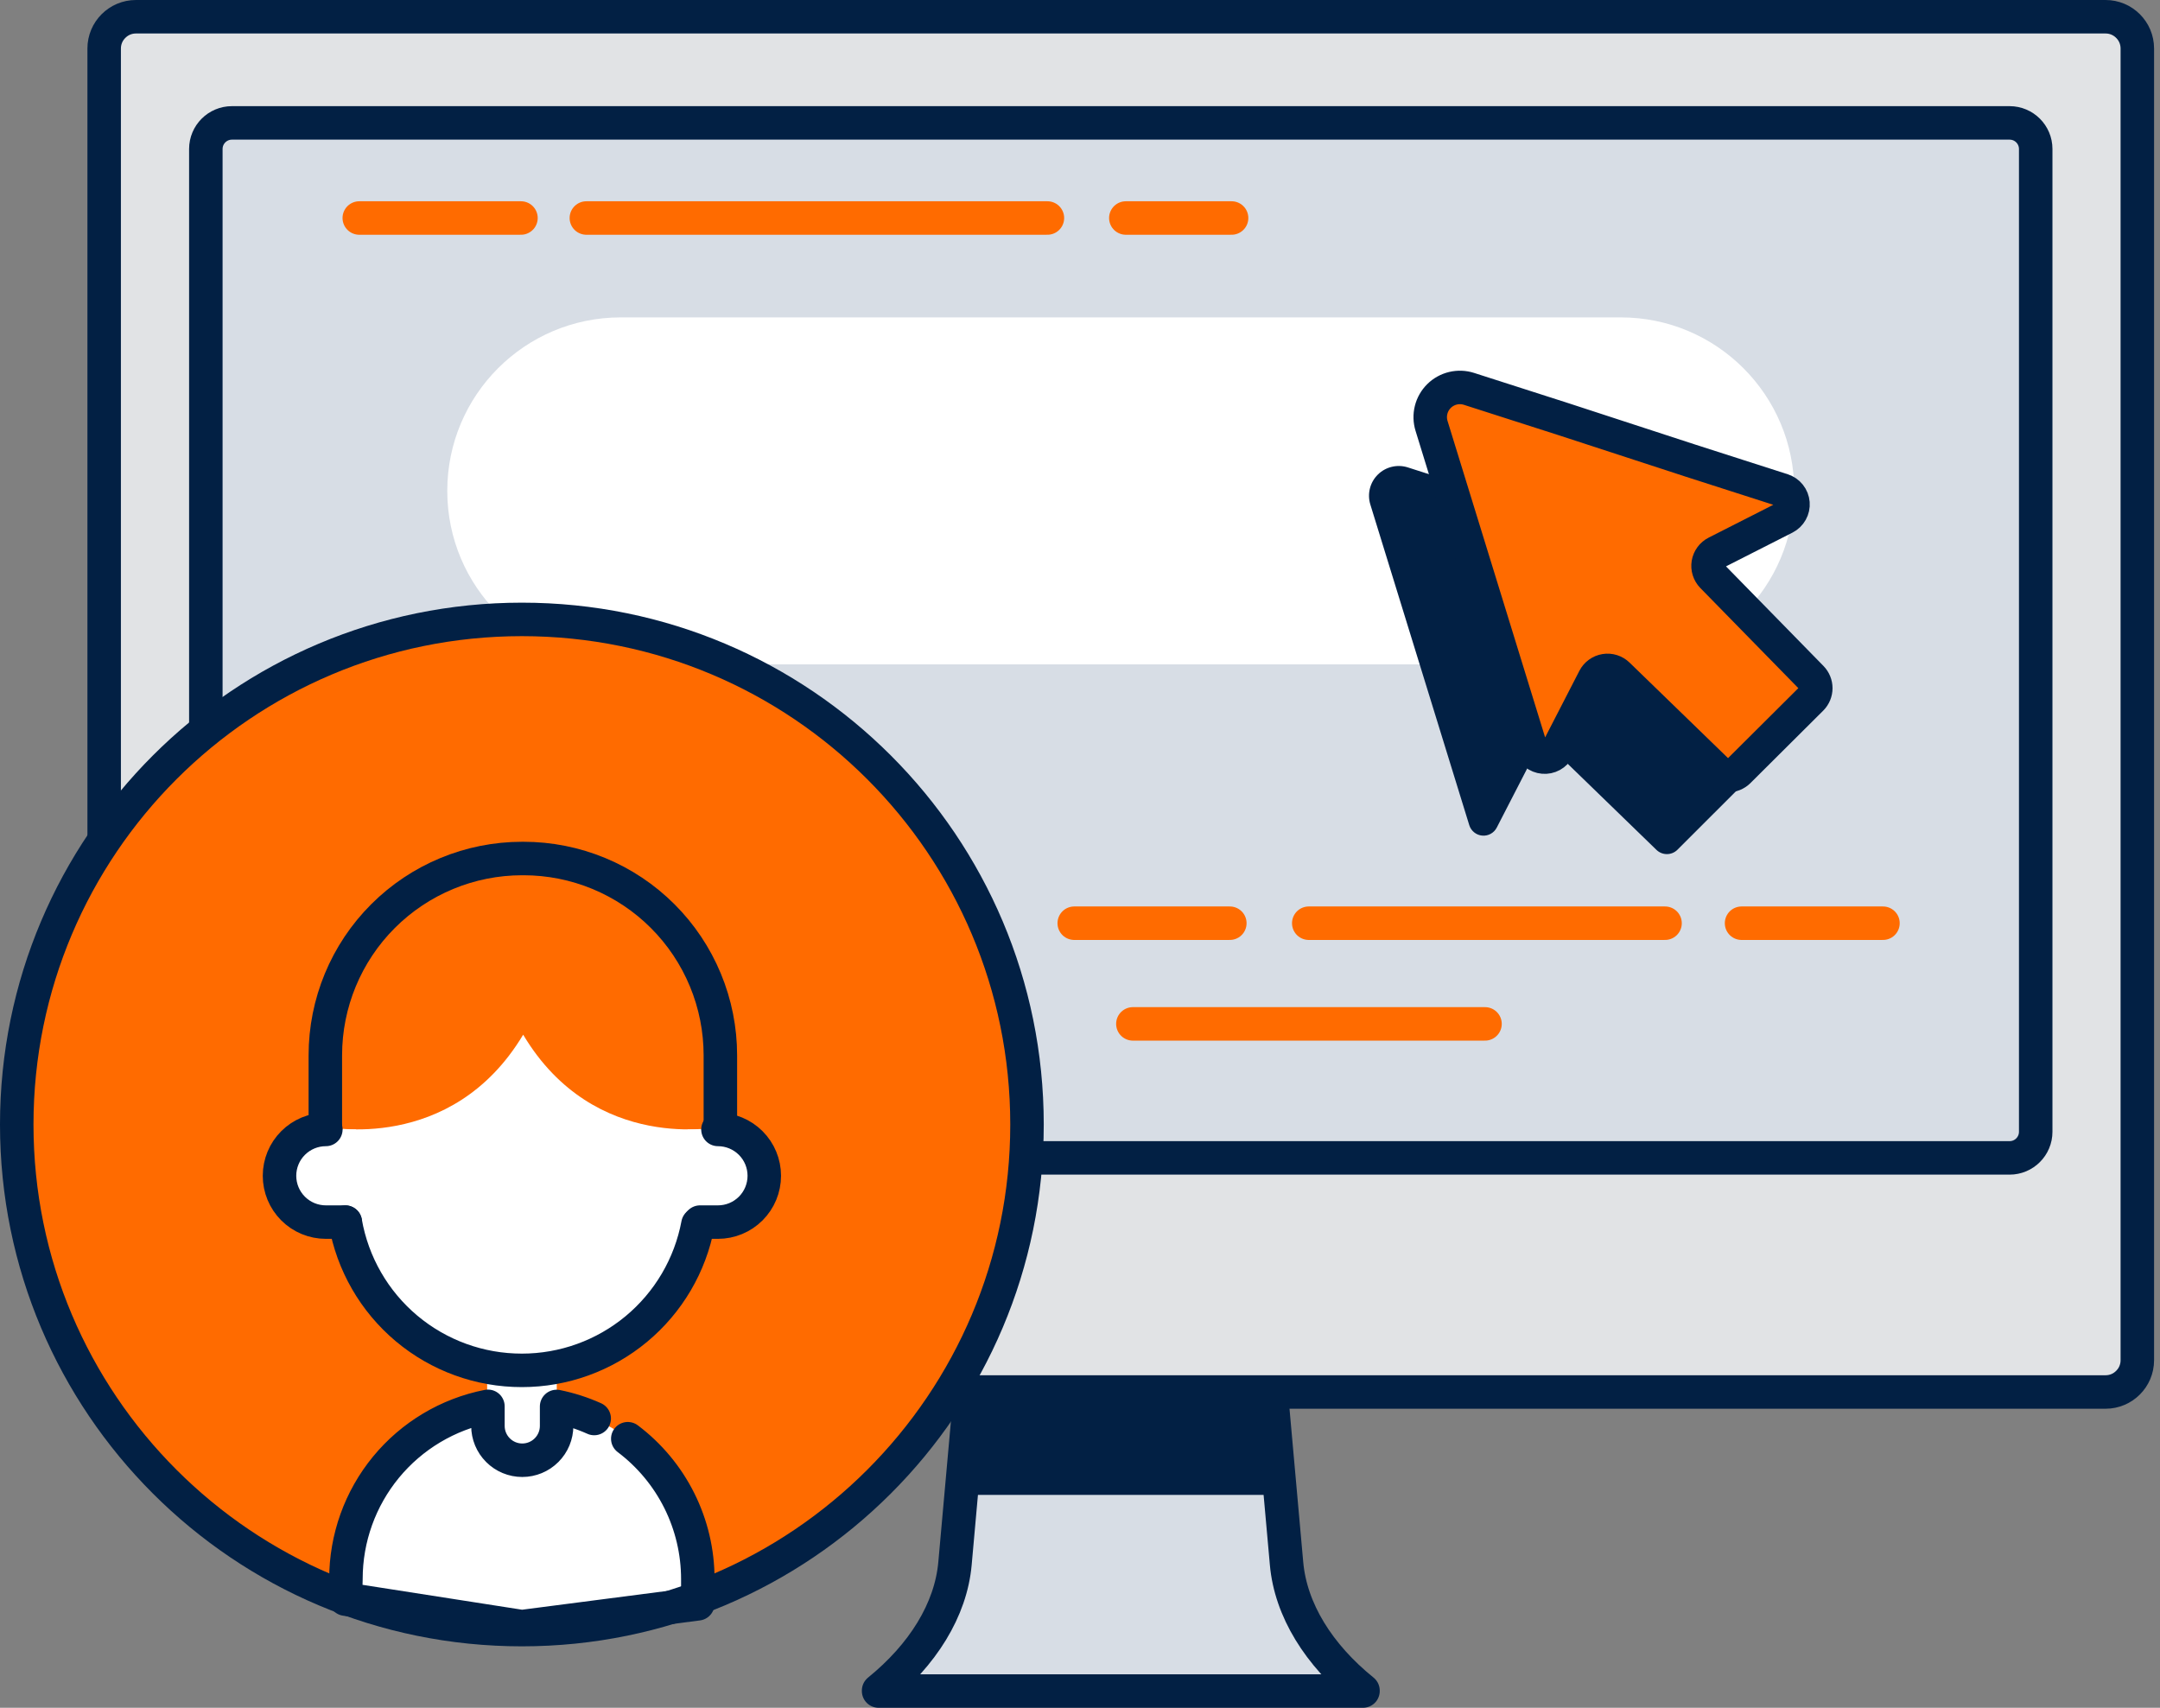
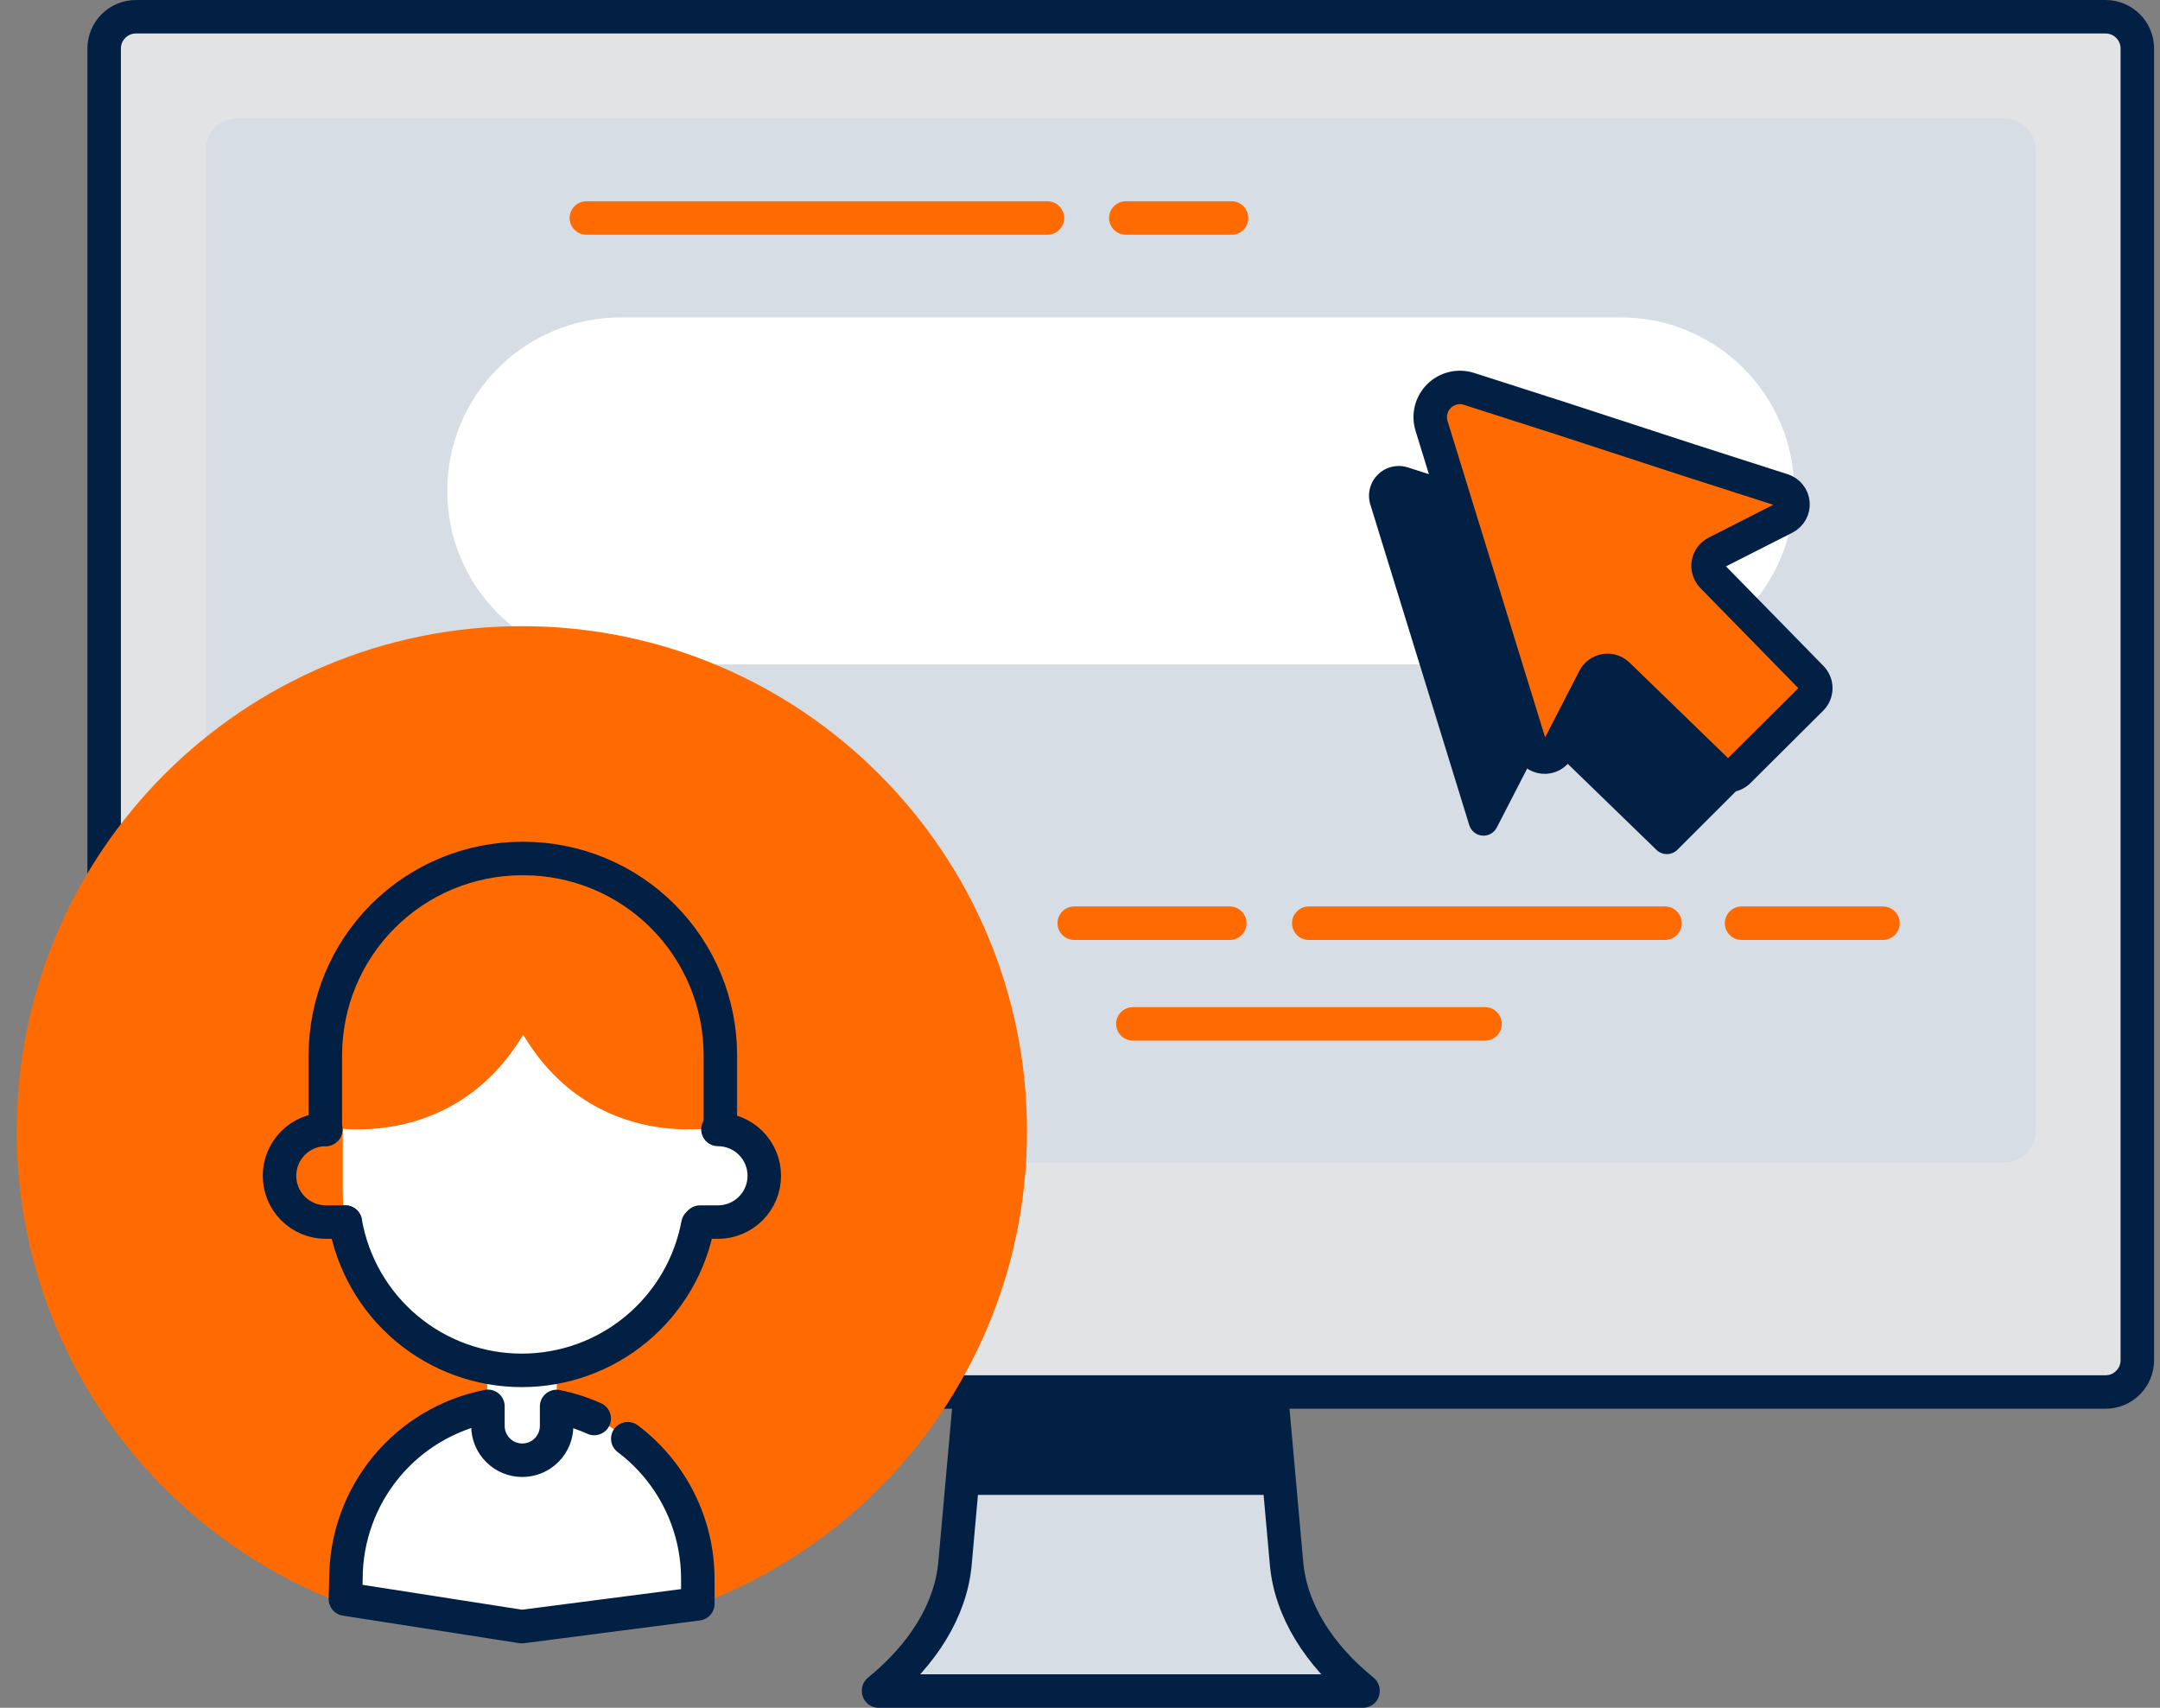
<svg xmlns="http://www.w3.org/2000/svg" width="129" height="102" viewBox="0 0 129 102" fill="none">
  <rect x="0" y="0" width="129" height="102" fill="#808080" stroke="none" />
  <path d="M76.835 93.376L75.759 81.359H58.111L57.035 93.376C56.787 96.166 55.1 98.841 52.472 100.973V101H81.401V100.973C78.762 98.841 77.082 96.166 76.835 93.376Z" fill="#D7DDE5" />
  <path d="M58.111 81.356L57.465 88.569H76.401L75.755 81.356H58.111Z" fill="#022044" />
-   <path d="M76.401 89.285H57.465C57.371 89.285 57.278 89.267 57.191 89.231C57.105 89.195 57.026 89.142 56.96 89.076C56.894 89.009 56.841 88.93 56.806 88.843C56.77 88.756 56.752 88.663 56.752 88.57V88.508L57.387 81.286C57.404 81.108 57.485 80.942 57.617 80.822C57.749 80.701 57.92 80.633 58.099 80.632H75.743C75.924 80.628 76.1 80.694 76.234 80.816C76.369 80.937 76.452 81.105 76.467 81.286L77.125 88.508C77.141 88.696 77.082 88.883 76.961 89.028C76.84 89.173 76.666 89.264 76.478 89.282L76.401 89.285ZM58.246 87.865H75.623L75.105 82.06H58.765L58.246 87.865Z" fill="#022044" />
+   <path d="M76.401 89.285H57.465C57.371 89.285 57.278 89.267 57.191 89.231C57.105 89.195 57.026 89.142 56.96 89.076C56.894 89.009 56.841 88.93 56.806 88.843C56.77 88.756 56.752 88.663 56.752 88.57V88.508L57.387 81.286C57.404 81.108 57.485 80.942 57.617 80.822C57.749 80.701 57.92 80.633 58.099 80.632H75.743C75.924 80.628 76.1 80.694 76.234 80.816L77.125 88.508C77.141 88.696 77.082 88.883 76.961 89.028C76.84 89.173 76.666 89.264 76.478 89.282L76.401 89.285ZM58.246 87.865H75.623L75.105 82.06H58.765L58.246 87.865Z" fill="#022044" />
  <path d="M76.835 93.376L75.759 81.359H58.111L57.035 93.376C56.787 96.166 55.1 98.841 52.472 100.973V101H81.401V100.973C78.762 98.841 77.082 96.166 76.835 93.376Z" stroke="#022044" stroke-width="2" stroke-linecap="round" stroke-linejoin="round" />
  <path d="M123.362 1H10.505C8.139 1 6.221 2.918 6.221 5.284V78.855C6.221 81.221 8.139 83.139 10.505 83.139H123.362C125.728 83.139 127.646 81.221 127.646 78.855V5.284C127.646 2.918 125.728 1 123.362 1Z" fill="#E1E3E5" />
  <path d="M119.688 7.072H14.182C13.139 7.072 12.293 7.918 12.293 8.961V67.535C12.293 68.578 13.139 69.424 14.182 69.424H119.688C120.732 69.424 121.577 68.578 121.577 67.535V8.961C121.577 7.918 120.732 7.072 119.688 7.072Z" fill="#D7DDE5" />
-   <path d="M120.017 7.34H13.853C12.991 7.34 12.293 8.038 12.293 8.899V67.597C12.293 68.459 12.991 69.157 13.853 69.157H120.017C120.879 69.157 121.577 68.459 121.577 67.597V8.899C121.577 8.038 120.879 7.34 120.017 7.34Z" stroke="#022044" stroke-width="2" stroke-linecap="round" stroke-linejoin="round" />
  <path d="M125.75 1H8.118C7.07 1 6.221 1.849 6.221 2.896V81.243C6.221 82.29 7.07 83.139 8.118 83.139H125.75C126.797 83.139 127.646 82.29 127.646 81.243V2.896C127.646 1.849 126.797 1 125.75 1Z" stroke="#022044" stroke-width="2" stroke-linecap="round" stroke-linejoin="round" />
  <path d="M67.237 13.021H73.553" stroke="#FF6B00" stroke-width="2" stroke-linecap="round" stroke-linejoin="round" />
  <path d="M35.019 13.021H62.554" stroke="#FF6B00" stroke-width="2" stroke-linecap="round" stroke-linejoin="round" />
-   <path d="M21.457 13.021H31.113" stroke="#FF6B00" stroke-width="2" stroke-linecap="round" stroke-linejoin="round" />
  <path d="M67.658 61.153H88.688" stroke="#FF6B00" stroke-width="2" stroke-linecap="round" stroke-linejoin="round" />
  <path d="M104.01 55.14H112.455" stroke="#FF6B00" stroke-width="2" stroke-linecap="round" stroke-linejoin="round" />
  <path d="M78.162 55.14H99.44" stroke="#FF6B00" stroke-width="2" stroke-linecap="round" stroke-linejoin="round" />
  <path d="M64.156 55.14H73.448" stroke="#FF6B00" stroke-width="2" stroke-linecap="round" stroke-linejoin="round" />
  <path d="M96.796 18.957H37.073C31.351 18.957 26.712 23.596 26.712 29.317V29.321C26.712 35.043 31.351 39.681 37.073 39.681H96.796C102.518 39.681 107.156 35.043 107.156 29.321V29.317C107.156 23.596 102.518 18.957 96.796 18.957Z" fill="white" />
  <path d="M97.25 32.159L102.819 33.947C102.987 34.001 103.135 34.103 103.244 34.241C103.354 34.38 103.42 34.547 103.434 34.723C103.448 34.899 103.41 35.075 103.323 35.229C103.237 35.383 103.107 35.508 102.95 35.588L98.852 37.666C98.727 37.729 98.619 37.82 98.536 37.933C98.453 38.046 98.398 38.176 98.375 38.314C98.352 38.452 98.362 38.594 98.403 38.727C98.445 38.861 98.518 38.982 98.616 39.082L104.541 45.139C104.705 45.306 104.798 45.531 104.798 45.766C104.798 46.001 104.705 46.226 104.541 46.393L100.175 50.758C100.008 50.922 99.784 51.013 99.55 51.013C99.317 51.013 99.092 50.922 98.925 50.758L92.973 44.984C92.874 44.887 92.753 44.815 92.62 44.773C92.487 44.73 92.347 44.72 92.209 44.742C92.072 44.765 91.942 44.819 91.829 44.9C91.716 44.982 91.624 45.089 91.561 45.213L89.389 49.431C89.308 49.588 89.182 49.717 89.027 49.802C88.872 49.887 88.695 49.924 88.52 49.908C88.344 49.892 88.176 49.825 88.039 49.713C87.902 49.602 87.8 49.453 87.748 49.284L81.839 30.131C81.743 29.82 81.735 29.49 81.814 29.175C81.893 28.86 82.057 28.573 82.288 28.345C82.519 28.116 82.808 27.956 83.124 27.881C83.44 27.805 83.77 27.818 84.08 27.917L89.703 29.721L97.25 32.159Z" fill="#022044" />
  <path d="M100.895 27.491L106.464 29.279C106.632 29.333 106.78 29.436 106.89 29.574C107 29.712 107.066 29.88 107.08 30.056C107.094 30.231 107.055 30.407 106.969 30.561C106.883 30.715 106.753 30.84 106.596 30.92L102.498 33.002C102.373 33.065 102.264 33.157 102.182 33.269C102.099 33.382 102.043 33.513 102.02 33.651C101.997 33.789 102.007 33.93 102.049 34.063C102.091 34.197 102.164 34.319 102.261 34.419L108.187 40.475C108.351 40.643 108.443 40.868 108.443 41.102C108.443 41.337 108.351 41.562 108.187 41.729L103.829 46.068C103.662 46.231 103.437 46.322 103.204 46.322C102.97 46.322 102.746 46.231 102.579 46.068L96.627 40.294C96.527 40.196 96.406 40.124 96.273 40.082C96.141 40.04 96 40.029 95.863 40.052C95.725 40.074 95.595 40.128 95.483 40.21C95.37 40.291 95.278 40.398 95.214 40.522L93.043 44.74C92.962 44.897 92.835 45.026 92.681 45.111C92.526 45.196 92.349 45.233 92.173 45.217C91.997 45.202 91.83 45.134 91.692 45.023C91.555 44.911 91.454 44.762 91.402 44.593L85.496 25.44C85.4 25.13 85.39 24.799 85.469 24.484C85.547 24.169 85.711 23.882 85.942 23.653C86.173 23.425 86.462 23.264 86.778 23.189C87.094 23.114 87.424 23.127 87.733 23.226L93.356 25.03L100.895 27.491Z" fill="#FF6B00" />
  <path d="M100.895 27.491L106.464 29.279C106.632 29.333 106.78 29.436 106.89 29.574C107 29.712 107.066 29.88 107.08 30.056C107.094 30.231 107.055 30.407 106.969 30.561C106.883 30.715 106.753 30.84 106.596 30.92L102.498 33.002C102.373 33.065 102.264 33.157 102.182 33.269C102.099 33.382 102.043 33.513 102.02 33.651C101.997 33.789 102.007 33.93 102.049 34.063C102.091 34.197 102.164 34.319 102.261 34.419L108.187 40.475C108.351 40.643 108.443 40.868 108.443 41.102C108.443 41.337 108.351 41.562 108.187 41.729L103.829 46.068C103.662 46.231 103.437 46.322 103.204 46.322C102.97 46.322 102.746 46.231 102.579 46.068L96.627 40.294C96.527 40.196 96.406 40.124 96.273 40.082C96.141 40.04 96 40.029 95.863 40.052C95.725 40.074 95.595 40.128 95.483 40.21C95.37 40.291 95.278 40.398 95.214 40.522L93.043 44.74C92.962 44.897 92.835 45.026 92.681 45.111C92.526 45.196 92.349 45.233 92.173 45.217C91.997 45.202 91.83 45.134 91.692 45.023C91.555 44.911 91.454 44.762 91.402 44.593L85.496 25.44C85.4 25.13 85.39 24.799 85.469 24.484C85.547 24.169 85.711 23.882 85.942 23.653C86.173 23.425 86.462 23.264 86.778 23.189C87.094 23.114 87.424 23.127 87.733 23.226L93.356 25.03L100.895 27.491Z" stroke="#022044" stroke-width="2" stroke-linecap="round" stroke-linejoin="round" />
  <path d="M31.168 97.733C47.829 97.733 61.335 84.227 61.335 67.566C61.335 50.905 47.829 37.398 31.168 37.398C14.506 37.398 1 50.905 1 67.566C1 84.227 14.506 97.733 31.168 97.733Z" fill="#FF6B00" />
  <path d="M31.167 87.227C30.895 87.227 30.625 87.173 30.373 87.069C30.122 86.965 29.893 86.812 29.7 86.619C29.508 86.427 29.355 86.198 29.251 85.946C29.146 85.695 29.093 85.425 29.093 85.153V80.369H33.242V85.156C33.242 85.707 33.023 86.234 32.634 86.623C32.245 87.012 31.717 87.231 31.167 87.231V87.227Z" fill="white" />
  <path d="M33.242 80.369V85.156C33.241 85.509 33.151 85.856 32.98 86.165C32.808 86.473 32.56 86.732 32.26 86.918C31.961 87.104 31.618 87.211 31.266 87.228C30.913 87.244 30.562 87.171 30.246 87.014C30.594 86.844 30.888 86.58 31.093 86.252C31.298 85.923 31.407 85.544 31.407 85.156V80.369H33.242Z" fill="white" />
  <path d="M41.861 66.362V71.153C41.861 73.989 40.734 76.709 38.729 78.714C36.723 80.72 34.004 81.846 31.168 81.846C30.854 81.846 30.541 81.846 30.235 81.808C32.9 81.574 35.381 80.351 37.188 78.379C38.996 76.406 39.999 73.829 39.999 71.153V65.077L41.861 66.362Z" fill="#E1E3E5" />
  <path d="M43.022 63.502V67.457C42.39 67.578 41.749 67.637 41.106 67.631V63.502C41.131 61.61 40.734 59.737 39.945 58.018C39.057 56.144 37.691 54.538 35.984 53.361C34.277 52.184 32.29 51.478 30.223 51.315C32.614 51.117 35.008 51.653 37.086 52.85C39.165 54.048 40.829 55.85 41.857 58.018C42.646 59.737 43.042 61.61 43.018 63.502H43.022Z" fill="#FF6B00" />
  <path d="M36.841 73.933C36.415 76.015 35.088 77.694 32.971 78.294C31.715 78.653 30.383 78.644 29.132 78.267C29.768 78.267 30.401 78.18 31.013 78.008C32.336 77.639 33.462 76.765 34.148 75.573C34.481 74.967 34.726 74.315 34.875 73.638C34.883 73.596 34.883 73.553 34.875 73.511H36.489C36.54 73.511 36.591 73.523 36.637 73.544C36.684 73.567 36.725 73.598 36.757 73.638C36.79 73.677 36.814 73.723 36.827 73.773C36.84 73.823 36.842 73.874 36.833 73.925L36.841 73.933Z" fill="#022044" />
  <path d="M41.683 96.108L31.152 97.153L20.66 95.86V94.312C20.66 91.525 21.767 88.853 23.738 86.882C25.708 84.912 28.381 83.805 31.168 83.805C33.954 83.805 36.627 84.912 38.597 86.882C40.568 88.853 41.675 91.525 41.675 94.312L42.642 95.473L41.683 96.108Z" fill="white" />
-   <path d="M45.645 70.225C45.645 70.959 45.354 71.663 44.835 72.182C44.316 72.701 43.612 72.992 42.878 72.992H41.806C42.313 72.842 42.773 72.562 43.139 72.181C43.506 71.8 43.767 71.33 43.898 70.817C44.028 70.304 44.023 69.766 43.883 69.256C43.743 68.746 43.473 68.281 43.099 67.907C42.924 67.734 42.729 67.582 42.518 67.454H42.878C43.242 67.454 43.602 67.526 43.938 67.665C44.274 67.804 44.579 68.009 44.836 68.266C45.093 68.523 45.297 68.829 45.436 69.165C45.575 69.501 45.646 69.861 45.645 70.225Z" fill="#E1E3E5" />
  <path d="M35.487 84.723C34.767 84.401 34.014 84.159 33.242 84.003V85.164C33.242 85.708 33.026 86.23 32.641 86.614C32.257 86.999 31.735 87.215 31.191 87.215C30.647 87.215 30.125 86.999 29.741 86.614C29.356 86.23 29.14 85.708 29.14 85.164V83.995C26.751 84.465 24.599 85.75 23.052 87.63C21.506 89.511 20.66 91.87 20.66 94.305L20.629 95.509L31.168 97.153L41.675 95.791V94.313C41.675 92.687 41.297 91.084 40.571 89.629C39.844 88.174 38.79 86.908 37.492 85.93" stroke="#022044" stroke-width="2" stroke-linecap="round" stroke-linejoin="round" />
  <path d="M31.168 81.847C28.331 81.847 25.611 80.721 23.605 78.715C21.599 76.71 20.472 73.99 20.471 71.154V66.363L31.168 58.99L41.861 66.363V71.154C41.861 73.99 40.734 76.71 38.729 78.715C36.724 80.721 34.004 81.847 31.168 81.847Z" fill="white" />
  <path d="M41.907 57.84C40.949 55.818 39.437 54.11 37.547 52.914C35.657 51.718 33.466 51.083 31.229 51.083C28.993 51.083 26.802 51.718 24.912 52.914C23.021 54.11 21.509 55.818 20.552 57.84C19.763 59.56 19.366 61.435 19.391 63.327V67.283C19.391 67.283 26.949 68.966 31.245 61.799C35.521 68.966 43.068 67.283 43.068 67.283V63.327C43.093 61.435 42.696 59.56 41.907 57.84Z" fill="#FF6B00" />
  <path d="M19.43 67.453V63.03C19.43 59.913 20.668 56.923 22.872 54.719C25.076 52.515 28.066 51.276 31.183 51.276H31.268C32.812 51.276 34.34 51.58 35.766 52.171C37.192 52.762 38.488 53.627 39.579 54.719C40.671 55.81 41.536 57.106 42.127 58.532C42.718 59.958 43.022 61.486 43.022 63.03V67.465" stroke="#022044" stroke-width="2" stroke-miterlimit="10" stroke-linecap="round" />
  <path d="M41.071 72.992H42.878C43.612 72.992 44.316 72.701 44.835 72.182C45.354 71.663 45.645 70.959 45.645 70.225C45.645 69.491 45.354 68.787 44.835 68.269C44.316 67.75 43.612 67.458 42.878 67.458H41.071V72.992Z" fill="white" />
-   <path d="M21.264 72.992H19.46C18.726 72.992 18.022 72.701 17.503 72.182C16.984 71.663 16.693 70.959 16.693 70.225C16.693 69.491 16.984 68.787 17.503 68.269C18.022 67.75 18.726 67.458 19.46 67.458H21.267L21.264 72.992Z" fill="white" />
  <path d="M41.683 73.116C41.224 75.57 39.922 77.785 38.001 79.38C36.081 80.974 33.664 81.847 31.168 81.847C28.648 81.85 26.209 80.963 24.279 79.343C22.35 77.723 21.055 75.474 20.622 72.992" stroke="#022044" stroke-width="2" stroke-miterlimit="10" stroke-linecap="round" />
  <path d="M41.806 72.992H42.878C43.612 72.992 44.316 72.701 44.835 72.182C45.354 71.663 45.645 70.959 45.645 70.225C45.645 69.491 45.354 68.787 44.835 68.269C44.316 67.75 43.612 67.458 42.878 67.458" stroke="#022044" stroke-width="2" stroke-miterlimit="10" stroke-linecap="round" />
  <path d="M20.621 72.992H19.46C18.726 72.992 18.022 72.701 17.503 72.182C16.984 71.663 16.693 70.959 16.693 70.225C16.693 69.491 16.984 68.787 17.503 68.269C18.022 67.75 18.726 67.458 19.46 67.458" stroke="#022044" stroke-width="2" stroke-miterlimit="10" stroke-linecap="round" />
-   <path d="M31.168 97.33C47.829 97.33 61.335 83.824 61.335 67.163C61.335 50.502 47.829 36.995 31.168 36.995C14.506 36.995 1 50.502 1 67.163C1 83.824 14.506 97.33 31.168 97.33Z" stroke="#022044" stroke-width="2" stroke-linecap="round" stroke-linejoin="round" />
</svg>